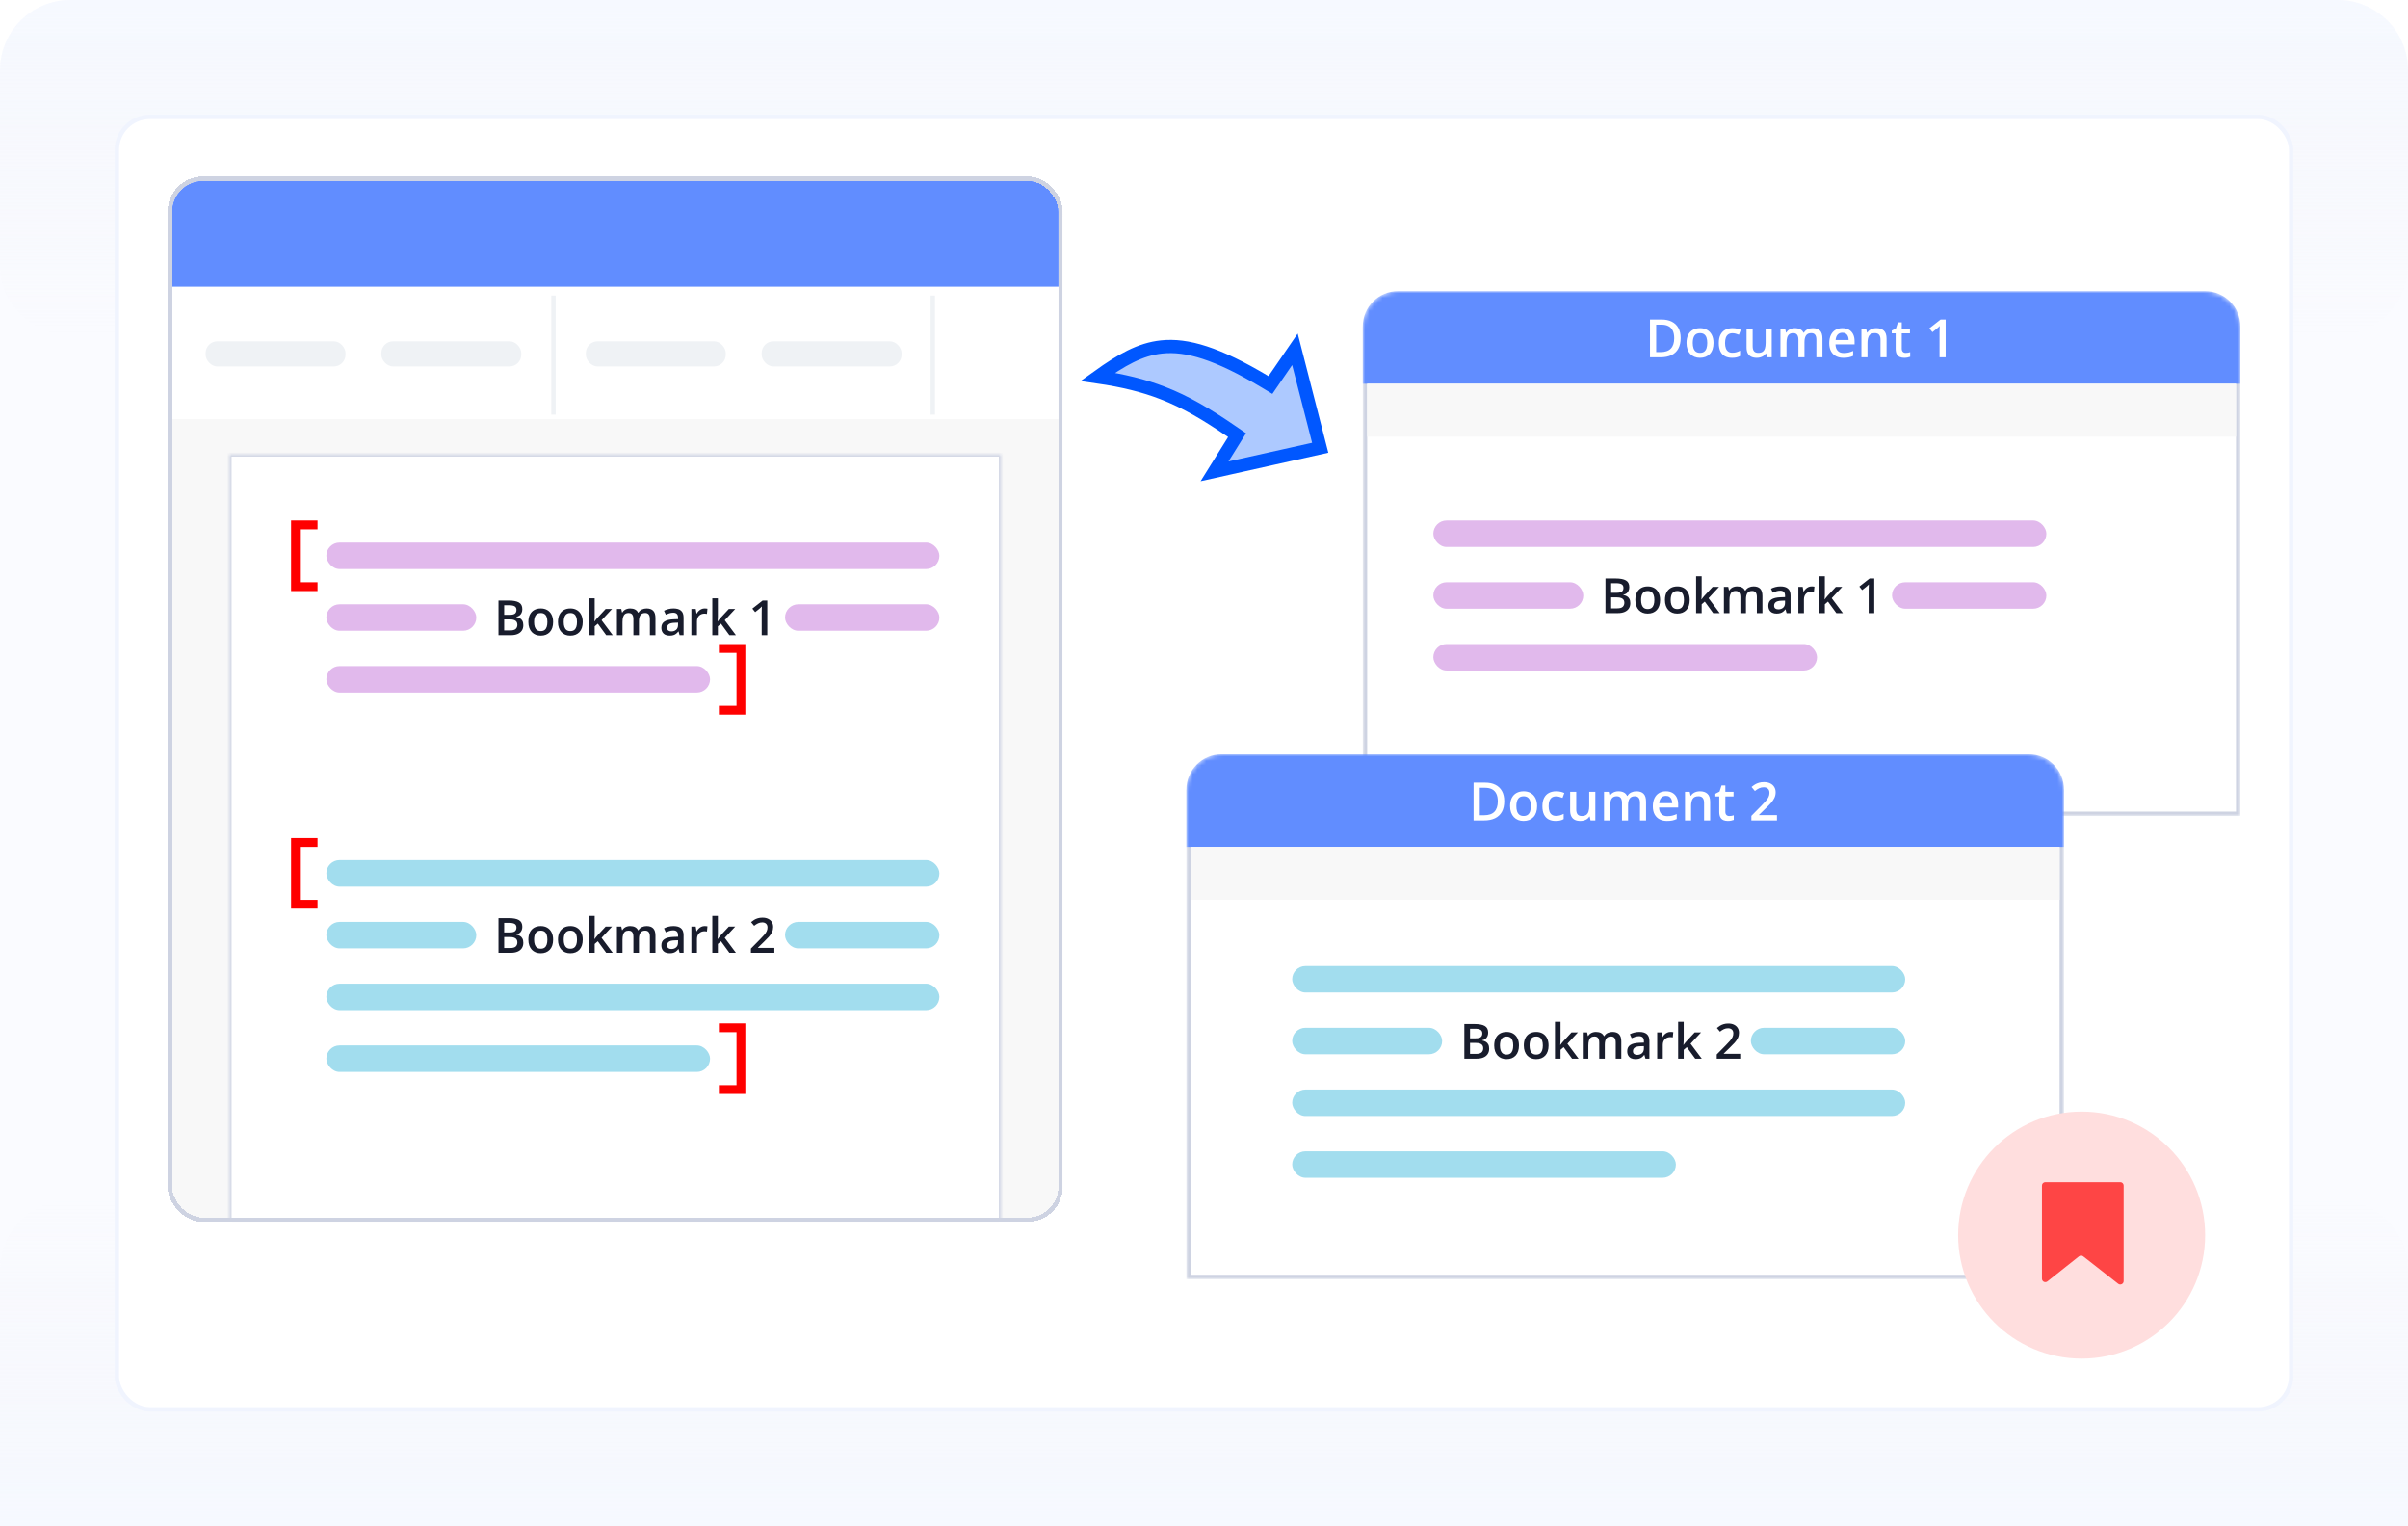
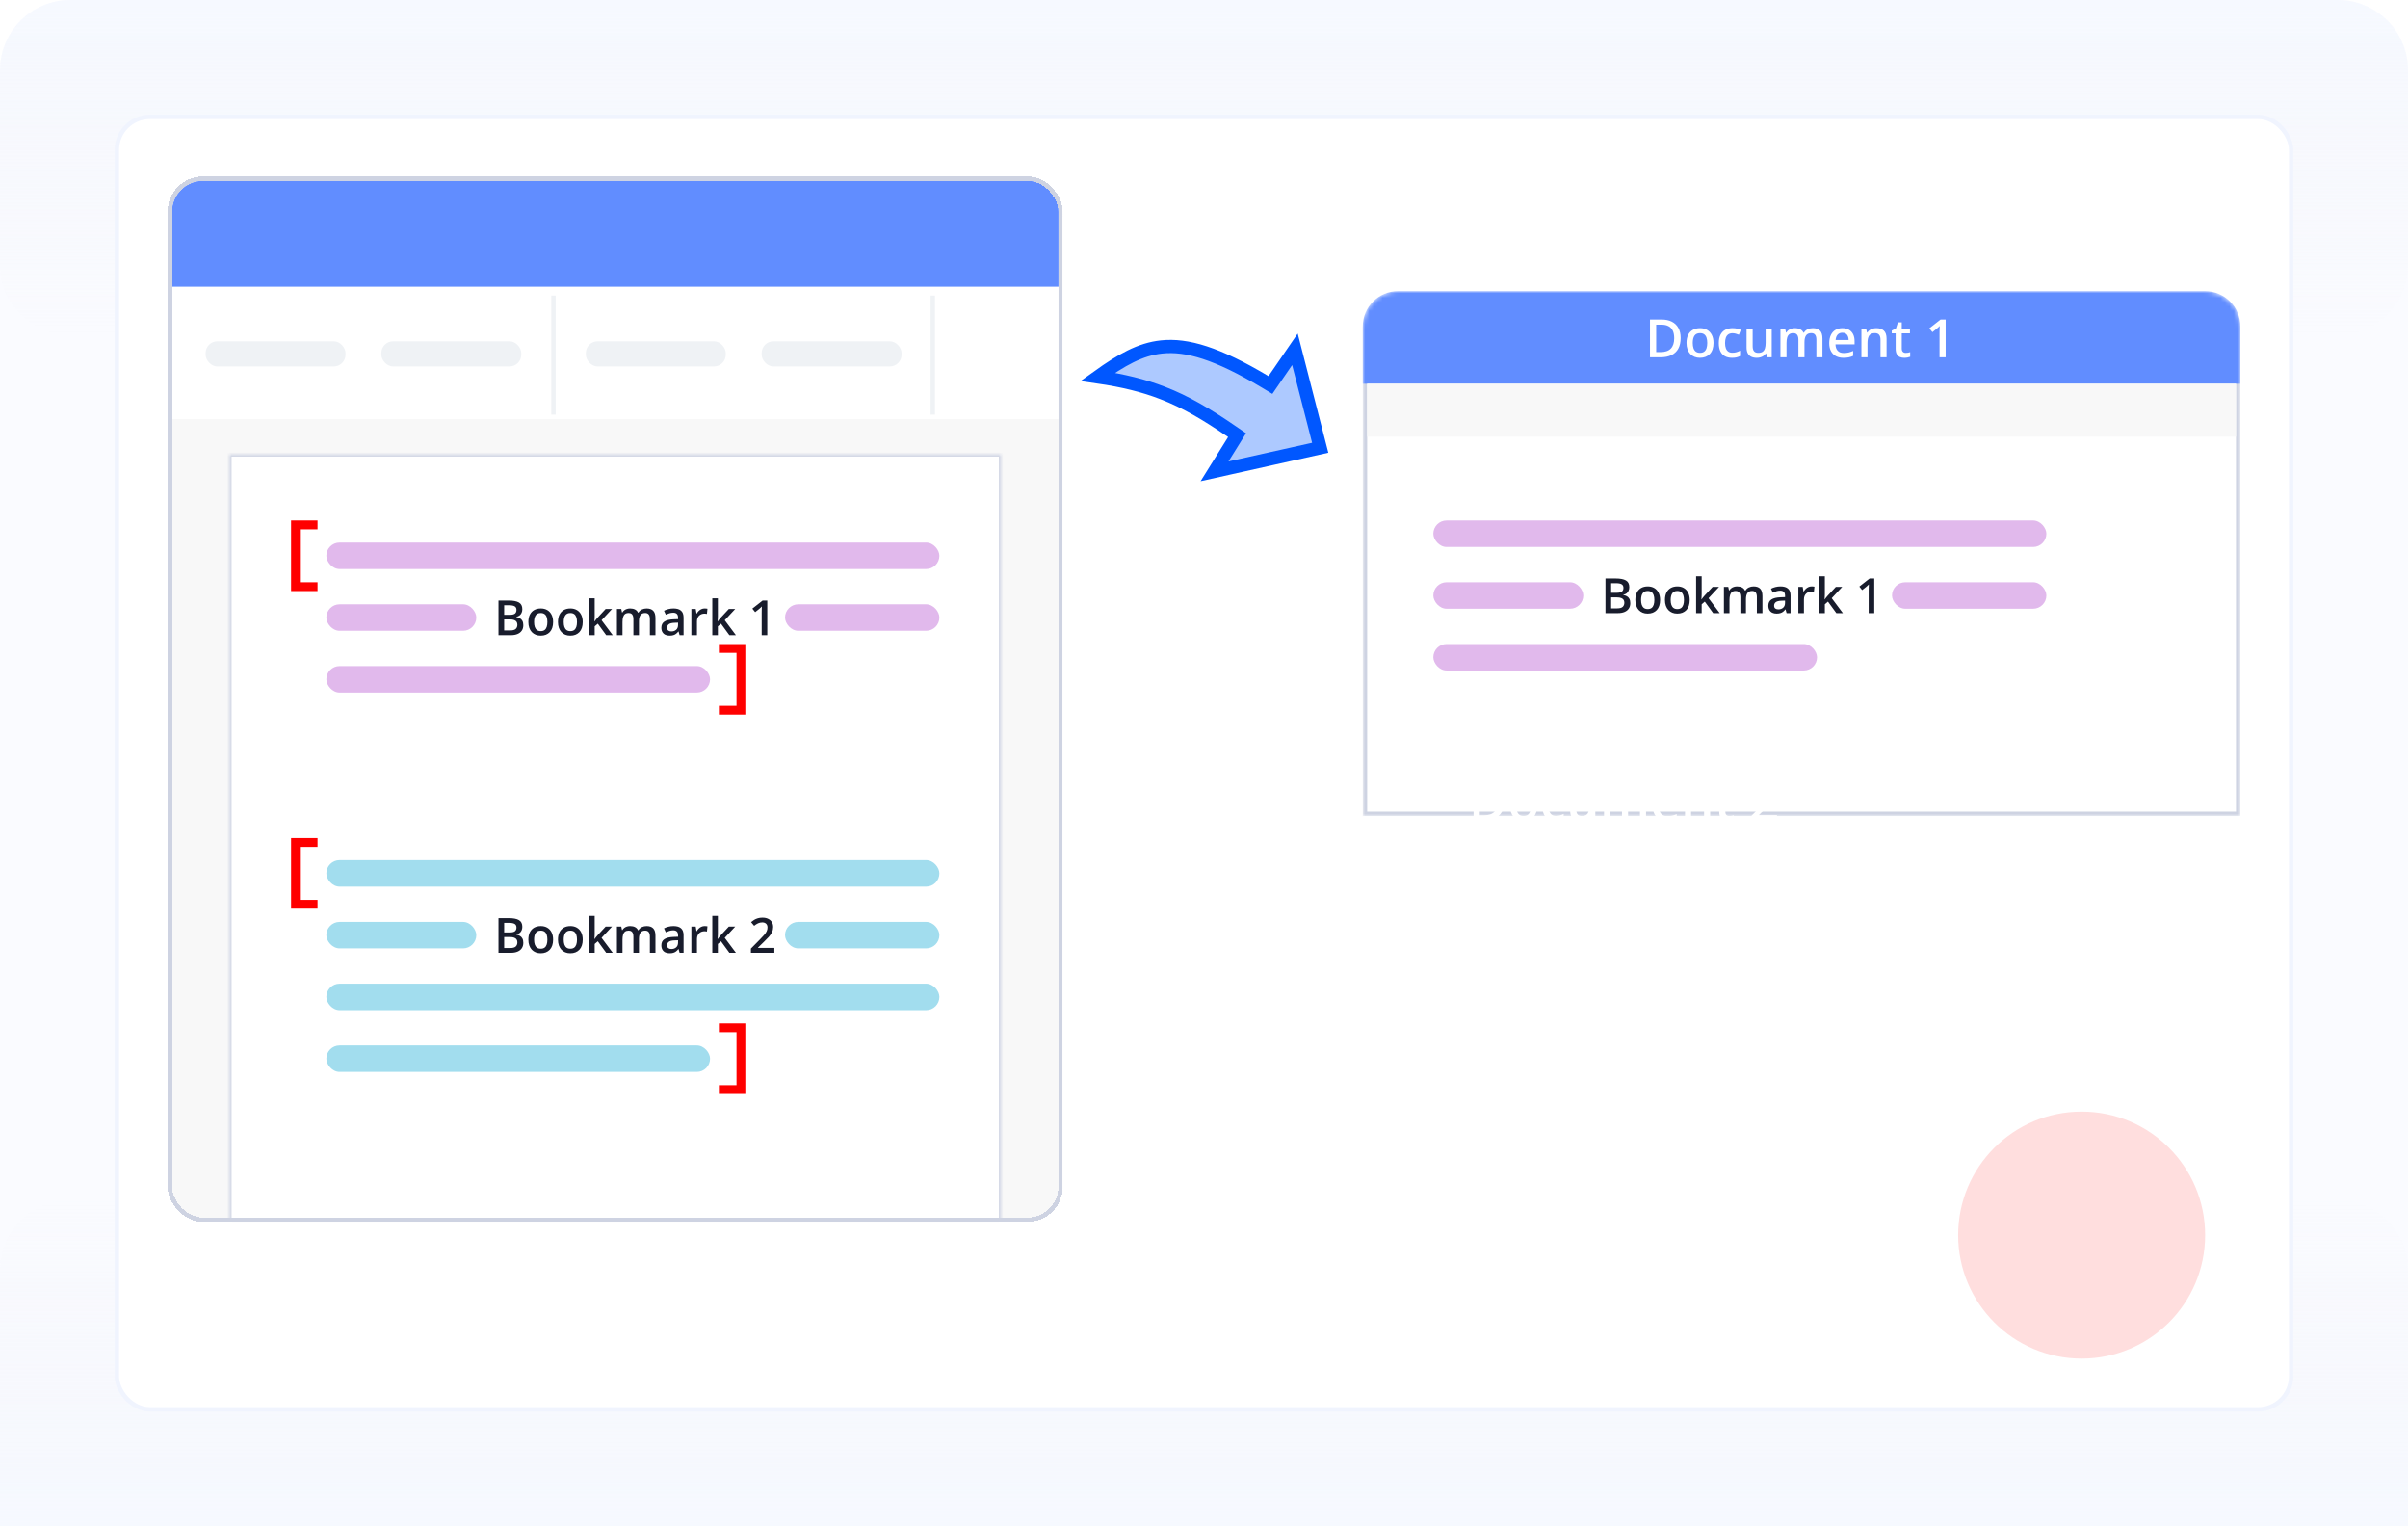
<svg xmlns="http://www.w3.org/2000/svg" width="546" height="346" viewBox="0 0 546 346" fill="none">
  <g clip-path="url(#clip0_24049_1209)">
    <path opacity="0.5" d="M0 16C0 7.163 7.163 0 16 0H530C538.837 0 546 7.163 546 16V346H0V16Z" fill="#F6F9FF" />
    <path d="M0 346H546V288C546 279.163 538.837 272 530 272H16C7.163 272 0 279.163 0 288V346Z" fill="url(#paint0_linear_24049_1209)" />
    <path d="M0 16C0 7.163 7.163 0 16 0H530C538.837 0 546 7.163 546 16V60C546 68.837 538.837 76 530 76H16C7.163 76 0 68.837 0 60V16Z" fill="url(#paint1_linear_24049_1209)" />
    <rect x="26.5" y="26.5" width="493" height="293" rx="7.5" fill="white" stroke="#F0F4FE" />
    <path d="M286.854 86.56L288.063 87.283L288.86 86.121L293.615 79.189L299.351 101.509L275.388 106.849L279.74 99.864L280.499 98.645L279.314 97.833C273.587 93.909 268.858 91.115 263.63 89.09C259.298 87.411 254.672 86.278 248.911 85.439C254.273 81.6 258.521 79.166 263.394 78.652C269.114 78.049 276.006 80.078 286.854 86.56Z" fill="#ADC9FF" stroke="#0057FF" stroke-width="3" />
    <mask id="mask0_24049_1209" style="mask-type:alpha" maskUnits="userSpaceOnUse" x="309" y="66" width="199" height="119">
      <path d="M309 74C309 69.582 312.582 66 317 66H500C504.418 66 508 69.582 508 74V185H309V74Z" fill="#F6F9FF" />
    </mask>
    <g mask="url(#mask0_24049_1209)">
      <path d="M309.498 74.5H507.498V184.5H309.498V74.5Z" fill="white" stroke="#CED3E2" />
      <path d="M308.998 74C308.998 69.582 312.58 66 316.998 66H499.998C504.416 66 507.998 69.582 507.998 74V87H308.998V74Z" fill="#618DFF" />
      <path d="M309.998 87H506.998V99H309.998V87Z" fill="#F8F8F8" />
    </g>
    <rect x="325" y="118" width="139" height="6" rx="3" fill="#E1B9EC" />
    <rect x="429" y="132" width="35" height="6" rx="3" fill="#E1B9EC" />
    <path d="M364.031 131.147H366.368C367.381 131.147 368.146 131.294 368.661 131.588C369.177 131.882 369.435 132.388 369.435 133.108C369.435 133.409 369.381 133.681 369.273 133.924C369.17 134.164 369.017 134.363 368.817 134.521C368.616 134.674 368.369 134.778 368.076 134.832V134.886C368.38 134.939 368.65 135.034 368.887 135.17C369.127 135.306 369.315 135.502 369.451 135.756C369.59 136.01 369.66 136.34 369.66 136.744C369.66 137.224 369.546 137.632 369.316 137.969C369.091 138.305 368.767 138.561 368.344 138.737C367.925 138.912 367.428 139 366.851 139H364.031V131.147ZM365.32 134.386H366.556C367.139 134.386 367.544 134.291 367.77 134.102C367.995 133.912 368.108 133.634 368.108 133.269C368.108 132.897 367.974 132.628 367.705 132.463C367.44 132.299 367.018 132.216 366.438 132.216H365.32V134.386ZM365.32 135.428V137.92H366.679C367.281 137.92 367.703 137.804 367.947 137.571C368.19 137.339 368.312 137.023 368.312 136.626C368.312 136.382 368.257 136.171 368.146 135.992C368.038 135.813 367.861 135.675 367.614 135.579C367.367 135.478 367.034 135.428 366.615 135.428H365.32ZM376.417 136.014C376.417 136.508 376.353 136.946 376.224 137.33C376.095 137.713 375.907 138.037 375.66 138.302C375.413 138.563 375.115 138.764 374.768 138.903C374.421 139.039 374.029 139.107 373.592 139.107C373.184 139.107 372.809 139.039 372.469 138.903C372.129 138.764 371.834 138.563 371.583 138.302C371.336 138.037 371.144 137.713 371.008 137.33C370.872 136.946 370.804 136.508 370.804 136.014C370.804 135.358 370.917 134.803 371.143 134.349C371.372 133.89 371.698 133.541 372.12 133.301C372.543 133.061 373.046 132.941 373.629 132.941C374.177 132.941 374.661 133.061 375.08 133.301C375.499 133.541 375.826 133.89 376.062 134.349C376.299 134.807 376.417 135.362 376.417 136.014ZM372.104 136.014C372.104 136.447 372.156 136.818 372.26 137.125C372.367 137.433 372.532 137.67 372.754 137.834C372.976 137.996 373.262 138.076 373.613 138.076C373.964 138.076 374.251 137.996 374.473 137.834C374.695 137.67 374.858 137.433 374.961 137.125C375.065 136.818 375.117 136.447 375.117 136.014C375.117 135.58 375.065 135.213 374.961 134.913C374.858 134.608 374.695 134.377 374.473 134.22C374.251 134.059 373.962 133.978 373.608 133.978C373.085 133.978 372.704 134.153 372.464 134.504C372.224 134.855 372.104 135.358 372.104 136.014ZM383.131 136.014C383.131 136.508 383.066 136.946 382.938 137.33C382.809 137.713 382.621 138.037 382.374 138.302C382.126 138.563 381.829 138.764 381.482 138.903C381.135 139.039 380.743 139.107 380.306 139.107C379.897 139.107 379.523 139.039 379.183 138.903C378.843 138.764 378.548 138.563 378.297 138.302C378.05 138.037 377.858 137.713 377.722 137.33C377.586 136.946 377.518 136.508 377.518 136.014C377.518 135.358 377.631 134.803 377.856 134.349C378.086 133.89 378.411 133.541 378.834 133.301C379.257 133.061 379.76 132.941 380.343 132.941C380.891 132.941 381.375 133.061 381.793 133.301C382.212 133.541 382.54 133.89 382.776 134.349C383.013 134.807 383.131 135.362 383.131 136.014ZM378.818 136.014C378.818 136.447 378.87 136.818 378.974 137.125C379.081 137.433 379.246 137.67 379.468 137.834C379.69 137.996 379.976 138.076 380.327 138.076C380.678 138.076 380.965 137.996 381.187 137.834C381.409 137.67 381.571 137.433 381.675 137.125C381.779 136.818 381.831 136.447 381.831 136.014C381.831 135.58 381.779 135.213 381.675 134.913C381.571 134.608 381.409 134.377 381.187 134.22C380.965 134.059 380.676 133.978 380.322 133.978C379.799 133.978 379.418 134.153 379.178 134.504C378.938 134.855 378.818 135.358 378.818 136.014ZM385.843 130.643V134.682C385.843 134.864 385.836 135.065 385.822 135.283C385.807 135.498 385.793 135.7 385.779 135.89H385.806C385.899 135.765 386.01 135.618 386.139 135.45C386.271 135.281 386.396 135.135 386.515 135.009L388.33 133.054H389.78L387.401 135.611L389.936 139H388.454L386.552 136.39L385.843 136.997V139H384.581V130.643H385.843ZM397.606 132.941C398.272 132.941 398.773 133.113 399.11 133.457C399.45 133.801 399.62 134.352 399.62 135.111V139H398.358V135.337C398.358 134.886 398.27 134.546 398.095 134.316C397.919 134.087 397.653 133.973 397.294 133.973C396.793 133.973 396.431 134.134 396.209 134.456C395.991 134.775 395.882 135.238 395.882 135.847V139H394.62V135.337C394.62 135.036 394.58 134.785 394.501 134.585C394.426 134.381 394.31 134.229 394.152 134.128C393.995 134.025 393.796 133.973 393.556 133.973C393.209 133.973 392.931 134.051 392.724 134.209C392.52 134.367 392.373 134.599 392.283 134.907C392.194 135.212 392.149 135.586 392.149 136.03V139H390.887V133.054H391.87L392.047 133.854H392.117C392.238 133.647 392.389 133.477 392.568 133.344C392.75 133.208 392.953 133.108 393.175 133.043C393.397 132.975 393.628 132.941 393.868 132.941C394.312 132.941 394.686 133.02 394.99 133.178C395.295 133.332 395.522 133.568 395.672 133.887H395.769C395.955 133.564 396.215 133.326 396.548 133.172C396.881 133.018 397.234 132.941 397.606 132.941ZM403.713 132.941C404.465 132.941 405.032 133.108 405.416 133.441C405.802 133.774 405.996 134.293 405.996 134.999V139H405.099L404.857 138.157H404.814C404.646 138.372 404.472 138.549 404.293 138.688C404.114 138.828 403.906 138.932 403.67 139C403.437 139.072 403.153 139.107 402.816 139.107C402.461 139.107 402.145 139.043 401.865 138.914C401.586 138.782 401.366 138.581 401.205 138.312C401.043 138.044 400.963 137.704 400.963 137.292C400.963 136.68 401.19 136.22 401.645 135.912C402.103 135.604 402.794 135.434 403.718 135.401L404.75 135.364V135.052C404.75 134.64 404.653 134.347 404.459 134.171C404.27 133.996 404.001 133.908 403.654 133.908C403.357 133.908 403.068 133.951 402.789 134.037C402.51 134.123 402.238 134.229 401.973 134.354L401.564 133.462C401.854 133.308 402.184 133.183 402.553 133.086C402.925 132.99 403.312 132.941 403.713 132.941ZM404.744 136.159L403.976 136.186C403.346 136.207 402.904 136.314 402.649 136.508C402.395 136.701 402.268 136.966 402.268 137.303C402.268 137.596 402.356 137.811 402.531 137.947C402.707 138.08 402.938 138.146 403.224 138.146C403.661 138.146 404.023 138.022 404.309 137.775C404.599 137.525 404.744 137.158 404.744 136.674V136.159ZM410.776 132.941C410.876 132.941 410.985 132.947 411.104 132.958C411.222 132.968 411.324 132.983 411.41 133L411.292 134.182C411.216 134.161 411.123 134.145 411.012 134.134C410.905 134.123 410.808 134.118 410.722 134.118C410.497 134.118 410.282 134.155 410.078 134.23C409.874 134.302 409.693 134.413 409.535 134.563C409.378 134.71 409.254 134.895 409.165 135.117C409.075 135.339 409.03 135.597 409.03 135.89V139H407.763V133.054H408.751L408.923 134.102H408.982C409.1 133.89 409.247 133.697 409.422 133.521C409.598 133.346 409.798 133.206 410.024 133.103C410.253 132.995 410.504 132.941 410.776 132.941ZM413.773 130.643V134.682C413.773 134.864 413.766 135.065 413.751 135.283C413.737 135.498 413.723 135.7 413.708 135.89H413.735C413.828 135.765 413.939 135.618 414.068 135.45C414.201 135.281 414.326 135.135 414.444 135.009L416.26 133.054H417.71L415.331 135.611L417.866 139H416.383L414.482 136.39L413.773 136.997V139H412.511V130.643H413.773ZM424.977 139H423.709V133.946C423.709 133.778 423.711 133.609 423.715 133.441C423.718 133.273 423.722 133.108 423.726 132.947C423.733 132.786 423.742 132.632 423.752 132.485C423.677 132.567 423.584 132.657 423.473 132.753C423.366 132.85 423.251 132.95 423.129 133.054L422.227 133.774L421.593 132.974L423.924 131.147H424.977V139Z" fill="#181C2C" />
    <rect x="325" y="132" width="34" height="6" rx="3" fill="#E1B9EC" />
    <rect x="325" y="146" width="87" height="6" rx="3" fill="#E1B9EC" />
    <path d="M381.08 76.635C381.08 77.6 380.9 78.406 380.541 79.055C380.182 79.699 379.66 80.186 378.977 80.514C378.293 80.838 377.469 81 376.504 81H374.125V72.434H376.762C377.648 72.434 378.414 72.594 379.059 72.914C379.703 73.231 380.201 73.701 380.553 74.326C380.904 74.947 381.08 75.717 381.08 76.635ZM379.615 76.676C379.615 75.973 379.504 75.394 379.281 74.941C379.062 74.488 378.738 74.152 378.309 73.934C377.883 73.711 377.357 73.6 376.732 73.6H375.531V79.822H376.527C377.562 79.822 378.336 79.559 378.848 79.031C379.359 78.504 379.615 77.719 379.615 76.676ZM388.527 77.742C388.527 78.281 388.457 78.76 388.316 79.178C388.176 79.596 387.971 79.949 387.701 80.238C387.432 80.523 387.107 80.742 386.729 80.894C386.35 81.043 385.922 81.117 385.445 81.117C385 81.117 384.592 81.043 384.221 80.894C383.85 80.742 383.527 80.523 383.254 80.238C382.984 79.949 382.775 79.596 382.627 79.178C382.479 78.76 382.404 78.281 382.404 77.742C382.404 77.027 382.527 76.422 382.773 75.926C383.023 75.426 383.379 75.045 383.84 74.783C384.301 74.522 384.85 74.391 385.486 74.391C386.084 74.391 386.611 74.522 387.068 74.783C387.525 75.045 387.883 75.426 388.141 75.926C388.398 76.426 388.527 77.031 388.527 77.742ZM383.822 77.742C383.822 78.215 383.879 78.619 383.992 78.955C384.109 79.291 384.289 79.549 384.531 79.728C384.773 79.904 385.086 79.992 385.469 79.992C385.852 79.992 386.164 79.904 386.406 79.728C386.648 79.549 386.826 79.291 386.939 78.955C387.053 78.619 387.109 78.215 387.109 77.742C387.109 77.269 387.053 76.869 386.939 76.541C386.826 76.209 386.648 75.957 386.406 75.785C386.164 75.609 385.85 75.522 385.463 75.522C384.893 75.522 384.477 75.713 384.215 76.096C383.953 76.478 383.822 77.027 383.822 77.742ZM392.723 81.117C392.109 81.117 391.578 80.998 391.129 80.76C390.68 80.522 390.334 80.156 390.092 79.664C389.85 79.172 389.729 78.547 389.729 77.789C389.729 77 389.861 76.356 390.127 75.856C390.393 75.356 390.76 74.986 391.229 74.748C391.701 74.51 392.242 74.391 392.852 74.391C393.238 74.391 393.588 74.43 393.9 74.508C394.217 74.582 394.484 74.674 394.703 74.783L394.293 75.885C394.055 75.787 393.811 75.705 393.561 75.639C393.311 75.572 393.07 75.539 392.84 75.539C392.461 75.539 392.145 75.623 391.891 75.791C391.641 75.959 391.453 76.209 391.328 76.541C391.207 76.873 391.146 77.285 391.146 77.777C391.146 78.254 391.209 78.656 391.334 78.984C391.459 79.309 391.645 79.555 391.891 79.723C392.137 79.887 392.439 79.969 392.799 79.969C393.154 79.969 393.473 79.926 393.754 79.84C394.035 79.754 394.301 79.643 394.551 79.506V80.701C394.305 80.842 394.041 80.945 393.76 81.012C393.479 81.082 393.133 81.117 392.723 81.117ZM401.729 74.514V81H400.645L400.457 80.127H400.381C400.244 80.35 400.07 80.535 399.859 80.684C399.648 80.828 399.414 80.936 399.156 81.006C398.898 81.08 398.627 81.117 398.342 81.117C397.854 81.117 397.436 81.035 397.088 80.871C396.744 80.703 396.48 80.445 396.297 80.098C396.113 79.75 396.021 79.301 396.021 78.75V74.514H397.404V78.492C397.404 78.996 397.506 79.373 397.709 79.623C397.916 79.873 398.236 79.998 398.67 79.998C399.088 79.998 399.42 79.912 399.666 79.74C399.912 79.568 400.086 79.314 400.188 78.978C400.293 78.643 400.346 78.231 400.346 77.742V74.514H401.729ZM411.033 74.391C411.76 74.391 412.307 74.578 412.674 74.953C413.045 75.328 413.23 75.93 413.23 76.758V81H411.854V77.004C411.854 76.512 411.758 76.141 411.566 75.891C411.375 75.641 411.084 75.516 410.693 75.516C410.146 75.516 409.752 75.691 409.51 76.043C409.271 76.391 409.152 76.897 409.152 77.561V81H407.775V77.004C407.775 76.676 407.732 76.402 407.646 76.184C407.564 75.961 407.438 75.795 407.266 75.686C407.094 75.572 406.877 75.516 406.615 75.516C406.236 75.516 405.934 75.602 405.707 75.773C405.484 75.945 405.324 76.199 405.227 76.535C405.129 76.867 405.08 77.275 405.08 77.76V81H403.703V74.514H404.775L404.969 75.387H405.045C405.178 75.16 405.342 74.975 405.537 74.83C405.736 74.682 405.957 74.572 406.199 74.502C406.441 74.428 406.693 74.391 406.955 74.391C407.439 74.391 407.848 74.477 408.18 74.648C408.512 74.816 408.76 75.074 408.924 75.422H409.029C409.232 75.07 409.516 74.811 409.879 74.643C410.242 74.475 410.627 74.391 411.033 74.391ZM417.736 74.391C418.314 74.391 418.811 74.51 419.225 74.748C419.639 74.986 419.957 75.324 420.18 75.762C420.402 76.199 420.514 76.723 420.514 77.332V78.07H416.184C416.199 78.699 416.367 79.184 416.688 79.523C417.012 79.863 417.465 80.033 418.047 80.033C418.461 80.033 418.832 79.994 419.16 79.916C419.492 79.834 419.834 79.715 420.186 79.559V80.678C419.861 80.83 419.531 80.941 419.195 81.012C418.859 81.082 418.457 81.117 417.988 81.117C417.352 81.117 416.791 80.994 416.307 80.748C415.826 80.498 415.449 80.127 415.176 79.635C414.906 79.143 414.771 78.531 414.771 77.801C414.771 77.074 414.895 76.457 415.141 75.949C415.387 75.441 415.732 75.055 416.178 74.789C416.623 74.523 417.143 74.391 417.736 74.391ZM417.736 75.428C417.303 75.428 416.951 75.568 416.682 75.85C416.416 76.131 416.26 76.543 416.213 77.086H419.166C419.162 76.762 419.107 76.475 419.002 76.225C418.9 75.975 418.744 75.779 418.533 75.639C418.326 75.498 418.061 75.428 417.736 75.428ZM425.447 74.391C426.178 74.391 426.746 74.58 427.152 74.959C427.562 75.334 427.768 75.938 427.768 76.769V81H426.391V77.027C426.391 76.523 426.287 76.147 426.08 75.897C425.873 75.643 425.553 75.516 425.119 75.516C424.49 75.516 424.053 75.709 423.807 76.096C423.564 76.482 423.443 77.043 423.443 77.777V81H422.066V74.514H423.139L423.332 75.393H423.408C423.549 75.166 423.723 74.981 423.93 74.836C424.141 74.688 424.375 74.576 424.633 74.502C424.895 74.428 425.166 74.391 425.447 74.391ZM432.109 80.004C432.289 80.004 432.467 79.988 432.643 79.957C432.818 79.922 432.979 79.881 433.123 79.834V80.877C432.971 80.943 432.773 81 432.531 81.047C432.289 81.094 432.037 81.117 431.775 81.117C431.408 81.117 431.078 81.057 430.785 80.936C430.492 80.811 430.26 80.598 430.088 80.297C429.916 79.996 429.83 79.58 429.83 79.049V75.562H428.945V74.947L429.895 74.461L430.346 73.072H431.213V74.514H433.07V75.562H431.213V79.031C431.213 79.359 431.295 79.603 431.459 79.764C431.623 79.924 431.84 80.004 432.109 80.004ZM441.162 81H439.779V75.486C439.779 75.303 439.781 75.119 439.785 74.936C439.789 74.752 439.793 74.572 439.797 74.397C439.805 74.221 439.814 74.053 439.826 73.893C439.744 73.982 439.643 74.08 439.521 74.186C439.404 74.291 439.279 74.4 439.146 74.514L438.162 75.299L437.471 74.426L440.014 72.434H441.162V81Z" fill="white" />
    <mask id="mask1_24049_1209" style="mask-type:alpha" maskUnits="userSpaceOnUse" x="269" y="171" width="199" height="119">
-       <path d="M269 179C269 174.582 272.582 171 277 171H460C464.418 171 468 174.582 468 179V290H269V179Z" fill="#F6F9FF" />
-     </mask>
+       </mask>
    <g mask="url(#mask1_24049_1209)">
      <path d="M269.498 179.5H467.498V289.5H269.498V179.5Z" fill="white" stroke="#CED3E2" />
      <rect x="292.998" y="219" width="139" height="6" rx="3" fill="#A2DDEE" />
      <rect x="396.998" y="233" width="35" height="6" rx="3" fill="#A2DDEE" />
      <path d="M332.029 232.147H334.366C335.379 232.147 336.144 232.294 336.659 232.588C337.175 232.882 337.433 233.388 337.433 234.108C337.433 234.409 337.379 234.681 337.271 234.924C337.168 235.164 337.015 235.363 336.815 235.521C336.614 235.674 336.367 235.778 336.074 235.832V235.886C336.378 235.939 336.648 236.034 336.885 236.17C337.125 236.306 337.313 236.502 337.449 236.756C337.588 237.01 337.658 237.34 337.658 237.744C337.658 238.224 337.544 238.632 337.314 238.969C337.089 239.305 336.765 239.561 336.342 239.737C335.923 239.912 335.426 240 334.849 240H332.029V232.147ZM333.318 235.386H334.554C335.137 235.386 335.542 235.291 335.768 235.102C335.993 234.912 336.106 234.634 336.106 234.269C336.106 233.897 335.972 233.628 335.703 233.463C335.438 233.299 335.016 233.216 334.436 233.216H333.318V235.386ZM333.318 236.428V238.92H334.677C335.279 238.92 335.701 238.804 335.945 238.571C336.188 238.339 336.31 238.023 336.31 237.626C336.31 237.382 336.255 237.171 336.144 236.992C336.036 236.813 335.859 236.675 335.612 236.579C335.365 236.478 335.032 236.428 334.613 236.428H333.318ZM344.415 237.014C344.415 237.508 344.351 237.946 344.222 238.33C344.093 238.713 343.905 239.037 343.658 239.302C343.411 239.563 343.113 239.764 342.766 239.903C342.419 240.039 342.027 240.107 341.59 240.107C341.182 240.107 340.807 240.039 340.467 239.903C340.127 239.764 339.832 239.563 339.581 239.302C339.334 239.037 339.142 238.713 339.006 238.33C338.87 237.946 338.802 237.508 338.802 237.014C338.802 236.358 338.915 235.803 339.141 235.349C339.37 234.89 339.696 234.541 340.118 234.301C340.541 234.061 341.044 233.941 341.627 233.941C342.175 233.941 342.659 234.061 343.078 234.301C343.497 234.541 343.824 234.89 344.061 235.349C344.297 235.807 344.415 236.362 344.415 237.014ZM340.102 237.014C340.102 237.447 340.154 237.818 340.258 238.125C340.365 238.433 340.53 238.67 340.752 238.834C340.974 238.996 341.26 239.076 341.611 239.076C341.962 239.076 342.249 238.996 342.471 238.834C342.693 238.67 342.856 238.433 342.959 238.125C343.063 237.818 343.115 237.447 343.115 237.014C343.115 236.58 343.063 236.213 342.959 235.913C342.856 235.608 342.693 235.377 342.471 235.22C342.249 235.059 341.96 234.978 341.606 234.978C341.083 234.978 340.702 235.153 340.462 235.504C340.222 235.855 340.102 236.358 340.102 237.014ZM351.129 237.014C351.129 237.508 351.064 237.946 350.936 238.33C350.807 238.713 350.619 239.037 350.372 239.302C350.125 239.563 349.827 239.764 349.48 239.903C349.133 240.039 348.741 240.107 348.304 240.107C347.896 240.107 347.521 240.039 347.181 239.903C346.841 239.764 346.546 239.563 346.295 239.302C346.048 239.037 345.856 238.713 345.72 238.33C345.584 237.946 345.516 237.508 345.516 237.014C345.516 236.358 345.629 235.803 345.854 235.349C346.084 234.89 346.41 234.541 346.832 234.301C347.255 234.061 347.758 233.941 348.341 233.941C348.889 233.941 349.373 234.061 349.792 234.301C350.21 234.541 350.538 234.89 350.774 235.349C351.011 235.807 351.129 236.362 351.129 237.014ZM346.816 237.014C346.816 237.447 346.868 237.818 346.972 238.125C347.079 238.433 347.244 238.67 347.466 238.834C347.688 238.996 347.974 239.076 348.325 239.076C348.676 239.076 348.963 238.996 349.185 238.834C349.407 238.67 349.569 238.433 349.673 238.125C349.777 237.818 349.829 237.447 349.829 237.014C349.829 236.58 349.777 236.213 349.673 235.913C349.569 235.608 349.407 235.377 349.185 235.22C348.963 235.059 348.674 234.978 348.32 234.978C347.797 234.978 347.416 235.153 347.176 235.504C346.936 235.855 346.816 236.358 346.816 237.014ZM353.841 231.643V235.682C353.841 235.864 353.834 236.065 353.82 236.283C353.806 236.498 353.791 236.7 353.777 236.89H353.804C353.897 236.765 354.008 236.618 354.137 236.45C354.269 236.281 354.395 236.135 354.513 236.009L356.328 234.054H357.778L355.399 236.611L357.934 240H356.452L354.55 237.39L353.841 237.997V240H352.579V231.643H353.841ZM365.604 233.941C366.27 233.941 366.771 234.113 367.108 234.457C367.448 234.801 367.618 235.352 367.618 236.111V240H366.356V236.337C366.356 235.886 366.268 235.546 366.093 235.316C365.917 235.087 365.651 234.973 365.292 234.973C364.791 234.973 364.43 235.134 364.208 235.456C363.989 235.775 363.88 236.238 363.88 236.847V240H362.618V236.337C362.618 236.036 362.578 235.785 362.5 235.585C362.424 235.381 362.308 235.229 362.15 235.128C361.993 235.025 361.794 234.973 361.554 234.973C361.207 234.973 360.929 235.051 360.722 235.209C360.518 235.367 360.371 235.599 360.281 235.907C360.192 236.212 360.147 236.586 360.147 237.03V240H358.885V234.054H359.868L360.045 234.854H360.115C360.236 234.647 360.387 234.477 360.566 234.344C360.749 234.208 360.951 234.108 361.173 234.043C361.395 233.975 361.626 233.941 361.866 233.941C362.31 233.941 362.684 234.02 362.988 234.178C363.293 234.332 363.52 234.568 363.67 234.887H363.767C363.953 234.564 364.213 234.326 364.546 234.172C364.879 234.018 365.232 233.941 365.604 233.941ZM371.711 233.941C372.463 233.941 373.03 234.108 373.414 234.441C373.8 234.774 373.994 235.293 373.994 235.999V240H373.097L372.855 239.157H372.812C372.644 239.372 372.47 239.549 372.291 239.688C372.112 239.828 371.904 239.932 371.668 240C371.435 240.072 371.151 240.107 370.814 240.107C370.459 240.107 370.143 240.043 369.863 239.914C369.584 239.782 369.364 239.581 369.203 239.312C369.042 239.044 368.961 238.704 368.961 238.292C368.961 237.68 369.188 237.22 369.643 236.912C370.101 236.604 370.792 236.434 371.716 236.401L372.748 236.364V236.052C372.748 235.64 372.651 235.347 372.458 235.171C372.268 234.996 371.999 234.908 371.652 234.908C371.355 234.908 371.066 234.951 370.787 235.037C370.508 235.123 370.236 235.229 369.971 235.354L369.562 234.462C369.853 234.308 370.182 234.183 370.551 234.086C370.923 233.99 371.31 233.941 371.711 233.941ZM372.742 237.159L371.974 237.186C371.344 237.207 370.902 237.314 370.647 237.508C370.393 237.701 370.266 237.966 370.266 238.303C370.266 238.596 370.354 238.811 370.529 238.947C370.705 239.08 370.936 239.146 371.222 239.146C371.659 239.146 372.021 239.022 372.307 238.775C372.597 238.525 372.742 238.158 372.742 237.674V237.159ZM378.774 233.941C378.874 233.941 378.983 233.947 379.102 233.958C379.22 233.968 379.322 233.983 379.408 234L379.29 235.182C379.214 235.161 379.121 235.145 379.01 235.134C378.903 235.123 378.806 235.118 378.72 235.118C378.495 235.118 378.28 235.155 378.076 235.23C377.872 235.302 377.691 235.413 377.533 235.563C377.376 235.71 377.252 235.895 377.163 236.117C377.073 236.339 377.028 236.597 377.028 236.89V240H375.761V234.054H376.749L376.921 235.102H376.98C377.098 234.89 377.245 234.697 377.42 234.521C377.596 234.346 377.796 234.206 378.022 234.103C378.251 233.995 378.502 233.941 378.774 233.941ZM381.771 231.643V235.682C381.771 235.864 381.764 236.065 381.75 236.283C381.735 236.498 381.721 236.7 381.707 236.89H381.733C381.826 236.765 381.938 236.618 382.066 236.45C382.199 236.281 382.324 236.135 382.442 236.009L384.258 234.054H385.708L383.329 236.611L385.864 240H384.381L382.48 237.39L381.771 237.997V240H380.509V231.643H381.771ZM394.581 240H389.264V239.049L391.299 236.987C391.693 236.586 392.017 236.24 392.271 235.95C392.526 235.657 392.714 235.379 392.835 235.118C392.961 234.856 393.023 234.572 393.023 234.264C393.023 233.884 392.914 233.598 392.696 233.404C392.477 233.207 392.189 233.109 391.831 233.109C391.491 233.109 391.176 233.177 390.886 233.313C390.599 233.445 390.302 233.635 389.994 233.882L389.301 233.05C389.52 232.864 389.752 232.694 390 232.54C390.25 232.386 390.529 232.264 390.837 232.174C391.145 232.081 391.496 232.035 391.89 232.035C392.388 232.035 392.818 232.124 393.179 232.303C393.541 232.479 393.818 232.724 394.012 233.039C394.209 233.354 394.307 233.721 394.307 234.14C394.307 234.563 394.223 234.953 394.055 235.311C393.886 235.669 393.646 236.024 393.335 236.375C393.023 236.722 392.653 237.1 392.223 237.508L390.864 238.834V238.894H394.581V240Z" fill="#181C2C" />
      <rect x="292.998" y="233" width="34" height="6" rx="3" fill="#A2DDEE" />
      <rect x="292.998" y="247" width="139" height="6" rx="3" fill="#A2DDEE" />
      <rect x="292.998" y="261" width="87" height="6" rx="3" fill="#A2DDEE" />
      <path d="M268.998 179C268.998 174.582 272.58 171 276.998 171H459.998C464.416 171 467.998 174.582 467.998 179V192H268.998V179Z" fill="#618DFF" />
      <path d="M269.998 192H466.998V204H269.998V192Z" fill="#F8F8F8" />
    </g>
    <path d="M341.08 181.635C341.08 182.6 340.9 183.406 340.541 184.055C340.182 184.699 339.66 185.186 338.977 185.514C338.293 185.838 337.469 186 336.504 186H334.125V177.434H336.762C337.648 177.434 338.414 177.594 339.059 177.914C339.703 178.23 340.201 178.701 340.553 179.326C340.904 179.947 341.08 180.717 341.08 181.635ZM339.615 181.676C339.615 180.973 339.504 180.395 339.281 179.941C339.062 179.488 338.738 179.152 338.309 178.934C337.883 178.711 337.357 178.6 336.732 178.6H335.531V184.822H336.527C337.562 184.822 338.336 184.559 338.848 184.031C339.359 183.504 339.615 182.719 339.615 181.676ZM348.527 182.742C348.527 183.281 348.457 183.76 348.316 184.178C348.176 184.596 347.971 184.949 347.701 185.238C347.432 185.523 347.107 185.742 346.729 185.895C346.35 186.043 345.922 186.117 345.445 186.117C345 186.117 344.592 186.043 344.221 185.895C343.85 185.742 343.527 185.523 343.254 185.238C342.984 184.949 342.775 184.596 342.627 184.178C342.479 183.76 342.404 183.281 342.404 182.742C342.404 182.027 342.527 181.422 342.773 180.926C343.023 180.426 343.379 180.045 343.84 179.783C344.301 179.521 344.85 179.391 345.486 179.391C346.084 179.391 346.611 179.521 347.068 179.783C347.525 180.045 347.883 180.426 348.141 180.926C348.398 181.426 348.527 182.031 348.527 182.742ZM343.822 182.742C343.822 183.215 343.879 183.619 343.992 183.955C344.109 184.291 344.289 184.549 344.531 184.729C344.773 184.904 345.086 184.992 345.469 184.992C345.852 184.992 346.164 184.904 346.406 184.729C346.648 184.549 346.826 184.291 346.939 183.955C347.053 183.619 347.109 183.215 347.109 182.742C347.109 182.27 347.053 181.869 346.939 181.541C346.826 181.209 346.648 180.957 346.406 180.785C346.164 180.609 345.85 180.521 345.463 180.521C344.893 180.521 344.477 180.713 344.215 181.096C343.953 181.479 343.822 182.027 343.822 182.742ZM352.723 186.117C352.109 186.117 351.578 185.998 351.129 185.76C350.68 185.521 350.334 185.156 350.092 184.664C349.85 184.172 349.729 183.547 349.729 182.789C349.729 182 349.861 181.355 350.127 180.855C350.393 180.355 350.76 179.986 351.229 179.748C351.701 179.51 352.242 179.391 352.852 179.391C353.238 179.391 353.588 179.43 353.9 179.508C354.217 179.582 354.484 179.674 354.703 179.783L354.293 180.885C354.055 180.787 353.811 180.705 353.561 180.639C353.311 180.572 353.07 180.539 352.84 180.539C352.461 180.539 352.145 180.623 351.891 180.791C351.641 180.959 351.453 181.209 351.328 181.541C351.207 181.873 351.146 182.285 351.146 182.777C351.146 183.254 351.209 183.656 351.334 183.984C351.459 184.309 351.645 184.555 351.891 184.723C352.137 184.887 352.439 184.969 352.799 184.969C353.154 184.969 353.473 184.926 353.754 184.84C354.035 184.754 354.301 184.643 354.551 184.506V185.701C354.305 185.842 354.041 185.945 353.76 186.012C353.479 186.082 353.133 186.117 352.723 186.117ZM361.729 179.514V186H360.645L360.457 185.127H360.381C360.244 185.35 360.07 185.535 359.859 185.684C359.648 185.828 359.414 185.936 359.156 186.006C358.898 186.08 358.627 186.117 358.342 186.117C357.854 186.117 357.436 186.035 357.088 185.871C356.744 185.703 356.48 185.445 356.297 185.098C356.113 184.75 356.021 184.301 356.021 183.75V179.514H357.404V183.492C357.404 183.996 357.506 184.373 357.709 184.623C357.916 184.873 358.236 184.998 358.67 184.998C359.088 184.998 359.42 184.912 359.666 184.74C359.912 184.568 360.086 184.314 360.188 183.979C360.293 183.643 360.346 183.23 360.346 182.742V179.514H361.729ZM371.033 179.391C371.76 179.391 372.307 179.578 372.674 179.953C373.045 180.328 373.23 180.93 373.23 181.758V186H371.854V182.004C371.854 181.512 371.758 181.141 371.566 180.891C371.375 180.641 371.084 180.516 370.693 180.516C370.146 180.516 369.752 180.691 369.51 181.043C369.271 181.391 369.152 181.896 369.152 182.561V186H367.775V182.004C367.775 181.676 367.732 181.402 367.646 181.184C367.564 180.961 367.438 180.795 367.266 180.686C367.094 180.572 366.877 180.516 366.615 180.516C366.236 180.516 365.934 180.602 365.707 180.773C365.484 180.945 365.324 181.199 365.227 181.535C365.129 181.867 365.08 182.275 365.08 182.76V186H363.703V179.514H364.775L364.969 180.387H365.045C365.178 180.16 365.342 179.975 365.537 179.83C365.736 179.682 365.957 179.572 366.199 179.502C366.441 179.428 366.693 179.391 366.955 179.391C367.439 179.391 367.848 179.477 368.18 179.648C368.512 179.816 368.76 180.074 368.924 180.422H369.029C369.232 180.07 369.516 179.811 369.879 179.643C370.242 179.475 370.627 179.391 371.033 179.391ZM377.736 179.391C378.314 179.391 378.811 179.51 379.225 179.748C379.639 179.986 379.957 180.324 380.18 180.762C380.402 181.199 380.514 181.723 380.514 182.332V183.07H376.184C376.199 183.699 376.367 184.184 376.688 184.523C377.012 184.863 377.465 185.033 378.047 185.033C378.461 185.033 378.832 184.994 379.16 184.916C379.492 184.834 379.834 184.715 380.186 184.559V185.678C379.861 185.83 379.531 185.941 379.195 186.012C378.859 186.082 378.457 186.117 377.988 186.117C377.352 186.117 376.791 185.994 376.307 185.748C375.826 185.498 375.449 185.127 375.176 184.635C374.906 184.143 374.771 183.531 374.771 182.801C374.771 182.074 374.895 181.457 375.141 180.949C375.387 180.441 375.732 180.055 376.178 179.789C376.623 179.523 377.143 179.391 377.736 179.391ZM377.736 180.428C377.303 180.428 376.951 180.568 376.682 180.85C376.416 181.131 376.26 181.543 376.213 182.086H379.166C379.162 181.762 379.107 181.475 379.002 181.225C378.9 180.975 378.744 180.779 378.533 180.639C378.326 180.498 378.061 180.428 377.736 180.428ZM385.447 179.391C386.178 179.391 386.746 179.58 387.152 179.959C387.562 180.334 387.768 180.938 387.768 181.77V186H386.391V182.027C386.391 181.523 386.287 181.146 386.08 180.896C385.873 180.643 385.553 180.516 385.119 180.516C384.49 180.516 384.053 180.709 383.807 181.096C383.564 181.482 383.443 182.043 383.443 182.777V186H382.066V179.514H383.139L383.332 180.393H383.408C383.549 180.166 383.723 179.98 383.93 179.836C384.141 179.688 384.375 179.576 384.633 179.502C384.895 179.428 385.166 179.391 385.447 179.391ZM392.109 185.004C392.289 185.004 392.467 184.988 392.643 184.957C392.818 184.922 392.979 184.881 393.123 184.834V185.877C392.971 185.943 392.773 186 392.531 186.047C392.289 186.094 392.037 186.117 391.775 186.117C391.408 186.117 391.078 186.057 390.785 185.936C390.492 185.811 390.26 185.598 390.088 185.297C389.916 184.996 389.83 184.58 389.83 184.049V180.562H388.945V179.947L389.895 179.461L390.346 178.072H391.213V179.514H393.07V180.562H391.213V184.031C391.213 184.359 391.295 184.604 391.459 184.764C391.623 184.924 391.84 185.004 392.109 185.004ZM402.914 186H397.113V184.963L399.334 182.713C399.764 182.275 400.117 181.898 400.395 181.582C400.672 181.262 400.877 180.959 401.01 180.674C401.146 180.389 401.215 180.078 401.215 179.742C401.215 179.328 401.096 179.016 400.857 178.805C400.619 178.59 400.305 178.482 399.914 178.482C399.543 178.482 399.199 178.557 398.883 178.705C398.57 178.85 398.246 179.057 397.91 179.326L397.154 178.418C397.393 178.215 397.646 178.029 397.916 177.861C398.189 177.693 398.494 177.561 398.83 177.463C399.166 177.361 399.549 177.311 399.979 177.311C400.521 177.311 400.99 177.408 401.385 177.604C401.779 177.795 402.082 178.062 402.293 178.406C402.508 178.75 402.615 179.15 402.615 179.607C402.615 180.068 402.523 180.494 402.34 180.885C402.156 181.275 401.895 181.662 401.555 182.045C401.215 182.424 400.811 182.836 400.342 183.281L398.859 184.729V184.793H402.914V186Z" fill="white" />
    <circle cx="472" cy="280" r="28" fill="#FFDEDE" />
-     <path d="M463 289.892V268.766C463 268.343 463.343 268 463.766 268H480.756C481.179 268 481.522 268.343 481.522 268.766V290.426C481.522 291.065 480.786 291.423 480.283 291.029L472.345 284.808C472.066 284.589 471.674 284.59 471.396 284.811L464.242 290.492C463.74 290.89 463 290.533 463 289.892Z" fill="#FE4545" />
    <g filter="url(#filter0_d_24049_1209)">
      <g clip-path="url(#clip1_24049_1209)">
        <mask id="mask2_24049_1209" style="mask-type:alpha" maskUnits="userSpaceOnUse" x="38" y="38" width="239" height="237">
          <rect x="38.936" y="38.936" width="237.129" height="235.129" fill="#F0F6C2" stroke="#DFE8AB" stroke-width="1.871" />
        </mask>
        <g mask="url(#mask2_24049_1209)">
          <path d="M38 47C38 42.582 41.582 39 46 39H233C237.418 39 241 42.582 241 47V267C241 271.418 237.418 275 233 275H46C41.582 275 38 271.418 38 267V47Z" fill="#F8F8F8" />
          <mask id="path-33-inside-1_24049_1209" fill="white">
            <path d="M52 101H227V275H52V101Z" />
          </mask>
          <path d="M52 101H227V275H52V101Z" fill="white" />
          <path d="M52 101V100.5H51.5V101H52ZM227 101H227.5V100.5H227V101ZM52 101.5H227V100.5H52V101.5ZM226.5 101V275H227.5V101H226.5ZM52.5 275V101H51.5V275H52.5Z" fill="#CED3E2" mask="url(#path-33-inside-1_24049_1209)" />
          <path d="M72 117H67V131H72" stroke="#FF0000" stroke-width="2" />
          <rect x="74" y="121" width="139" height="6" rx="3" fill="#E1B9EC" />
          <rect x="178" y="135" width="35" height="6" rx="3" fill="#E1B9EC" />
          <path d="M113.031 134.147H115.368C116.381 134.147 117.146 134.294 117.661 134.588C118.177 134.882 118.435 135.388 118.435 136.108C118.435 136.409 118.381 136.681 118.273 136.924C118.17 137.164 118.017 137.363 117.817 137.521C117.616 137.674 117.369 137.778 117.076 137.832V137.886C117.38 137.939 117.65 138.034 117.887 138.17C118.127 138.306 118.315 138.502 118.451 138.756C118.59 139.01 118.66 139.34 118.66 139.744C118.66 140.224 118.546 140.632 118.316 140.969C118.091 141.305 117.767 141.561 117.344 141.737C116.925 141.912 116.428 142 115.851 142H113.031V134.147ZM114.32 137.386H115.556C116.139 137.386 116.544 137.291 116.77 137.102C116.995 136.912 117.108 136.634 117.108 136.269C117.108 135.897 116.974 135.628 116.705 135.463C116.44 135.299 116.018 135.216 115.438 135.216H114.32V137.386ZM114.32 138.428V140.92H115.679C116.281 140.92 116.703 140.804 116.947 140.571C117.19 140.339 117.312 140.023 117.312 139.626C117.312 139.382 117.257 139.171 117.146 138.992C117.038 138.813 116.861 138.675 116.614 138.579C116.367 138.478 116.034 138.428 115.615 138.428H114.32ZM125.417 139.014C125.417 139.508 125.353 139.946 125.224 140.33C125.095 140.713 124.907 141.037 124.66 141.302C124.413 141.563 124.115 141.764 123.768 141.903C123.421 142.039 123.029 142.107 122.592 142.107C122.184 142.107 121.809 142.039 121.469 141.903C121.129 141.764 120.834 141.563 120.583 141.302C120.336 141.037 120.144 140.713 120.008 140.33C119.872 139.946 119.804 139.508 119.804 139.014C119.804 138.358 119.917 137.803 120.143 137.349C120.372 136.89 120.698 136.541 121.12 136.301C121.543 136.061 122.046 135.941 122.629 135.941C123.177 135.941 123.661 136.061 124.08 136.301C124.499 136.541 124.826 136.89 125.062 137.349C125.299 137.807 125.417 138.362 125.417 139.014ZM121.104 139.014C121.104 139.447 121.156 139.818 121.26 140.125C121.367 140.433 121.532 140.67 121.754 140.834C121.976 140.996 122.262 141.076 122.613 141.076C122.964 141.076 123.251 140.996 123.473 140.834C123.695 140.67 123.858 140.433 123.961 140.125C124.065 139.818 124.117 139.447 124.117 139.014C124.117 138.58 124.065 138.213 123.961 137.913C123.858 137.608 123.695 137.377 123.473 137.22C123.251 137.059 122.962 136.978 122.608 136.978C122.085 136.978 121.704 137.153 121.464 137.504C121.224 137.855 121.104 138.358 121.104 139.014ZM132.131 139.014C132.131 139.508 132.066 139.946 131.938 140.33C131.809 140.713 131.621 141.037 131.374 141.302C131.126 141.563 130.829 141.764 130.482 141.903C130.135 142.039 129.743 142.107 129.306 142.107C128.897 142.107 128.523 142.039 128.183 141.903C127.843 141.764 127.548 141.563 127.297 141.302C127.05 141.037 126.858 140.713 126.722 140.33C126.586 139.946 126.518 139.508 126.518 139.014C126.518 138.358 126.631 137.803 126.856 137.349C127.086 136.89 127.411 136.541 127.834 136.301C128.257 136.061 128.76 135.941 129.343 135.941C129.891 135.941 130.375 136.061 130.793 136.301C131.212 136.541 131.54 136.89 131.776 137.349C132.013 137.807 132.131 138.362 132.131 139.014ZM127.818 139.014C127.818 139.447 127.87 139.818 127.974 140.125C128.081 140.433 128.246 140.67 128.468 140.834C128.69 140.996 128.976 141.076 129.327 141.076C129.678 141.076 129.965 140.996 130.187 140.834C130.409 140.67 130.571 140.433 130.675 140.125C130.779 139.818 130.831 139.447 130.831 139.014C130.831 138.58 130.779 138.213 130.675 137.913C130.571 137.608 130.409 137.377 130.187 137.22C129.965 137.059 129.676 136.978 129.322 136.978C128.799 136.978 128.418 137.153 128.178 137.504C127.938 137.855 127.818 138.358 127.818 139.014ZM134.843 133.643V137.682C134.843 137.864 134.836 138.065 134.822 138.283C134.807 138.498 134.793 138.7 134.779 138.89H134.806C134.899 138.765 135.01 138.618 135.139 138.45C135.271 138.281 135.396 138.135 135.515 138.009L137.33 136.054H138.78L136.401 138.611L138.936 142H137.454L135.552 139.39L134.843 139.997V142H133.581V133.643H134.843ZM146.606 135.941C147.272 135.941 147.773 136.113 148.11 136.457C148.45 136.801 148.62 137.352 148.62 138.111V142H147.358V138.337C147.358 137.886 147.27 137.546 147.095 137.316C146.919 137.087 146.653 136.973 146.294 136.973C145.793 136.973 145.431 137.134 145.209 137.456C144.991 137.775 144.882 138.238 144.882 138.847V142H143.62V138.337C143.62 138.036 143.58 137.785 143.501 137.585C143.426 137.381 143.31 137.229 143.152 137.128C142.995 137.025 142.796 136.973 142.556 136.973C142.209 136.973 141.931 137.051 141.724 137.209C141.52 137.367 141.373 137.599 141.283 137.907C141.194 138.212 141.149 138.586 141.149 139.03V142H139.887V136.054H140.87L141.047 136.854H141.117C141.238 136.647 141.389 136.477 141.568 136.344C141.75 136.208 141.953 136.108 142.175 136.043C142.397 135.975 142.628 135.941 142.868 135.941C143.312 135.941 143.686 136.02 143.99 136.178C144.295 136.332 144.522 136.568 144.672 136.887H144.769C144.955 136.564 145.215 136.326 145.548 136.172C145.881 136.018 146.234 135.941 146.606 135.941ZM152.713 135.941C153.465 135.941 154.032 136.108 154.416 136.441C154.802 136.774 154.996 137.293 154.996 137.999V142H154.099L153.857 141.157H153.814C153.646 141.372 153.472 141.549 153.293 141.688C153.114 141.828 152.906 141.932 152.67 142C152.437 142.072 152.153 142.107 151.816 142.107C151.461 142.107 151.145 142.043 150.865 141.914C150.586 141.782 150.366 141.581 150.205 141.312C150.043 141.044 149.963 140.704 149.963 140.292C149.963 139.68 150.19 139.22 150.645 138.912C151.103 138.604 151.794 138.434 152.718 138.401L153.75 138.364V138.052C153.75 137.64 153.653 137.347 153.459 137.171C153.27 136.996 153.001 136.908 152.654 136.908C152.357 136.908 152.068 136.951 151.789 137.037C151.51 137.123 151.238 137.229 150.973 137.354L150.564 136.462C150.854 136.308 151.184 136.183 151.553 136.086C151.925 135.99 152.312 135.941 152.713 135.941ZM153.744 139.159L152.976 139.186C152.346 139.207 151.904 139.314 151.649 139.508C151.395 139.701 151.268 139.966 151.268 140.303C151.268 140.596 151.356 140.811 151.531 140.947C151.707 141.08 151.938 141.146 152.224 141.146C152.661 141.146 153.023 141.022 153.309 140.775C153.599 140.525 153.744 140.158 153.744 139.674V139.159ZM159.776 135.941C159.876 135.941 159.985 135.947 160.104 135.958C160.222 135.968 160.324 135.983 160.41 136L160.292 137.182C160.216 137.161 160.123 137.145 160.012 137.134C159.905 137.123 159.808 137.118 159.722 137.118C159.497 137.118 159.282 137.155 159.078 137.23C158.874 137.302 158.693 137.413 158.535 137.563C158.378 137.71 158.254 137.895 158.165 138.117C158.075 138.339 158.03 138.597 158.03 138.89V142H156.763V136.054H157.751L157.923 137.102H157.982C158.1 136.89 158.247 136.697 158.422 136.521C158.598 136.346 158.798 136.206 159.024 136.103C159.253 135.995 159.504 135.941 159.776 135.941ZM162.773 133.643V137.682C162.773 137.864 162.766 138.065 162.751 138.283C162.737 138.498 162.723 138.7 162.708 138.89H162.735C162.828 138.765 162.939 138.618 163.068 138.45C163.201 138.281 163.326 138.135 163.444 138.009L165.26 136.054H166.71L164.331 138.611L166.866 142H165.383L163.482 139.39L162.773 139.997V142H161.511V133.643H162.773ZM173.977 142H172.709V136.946C172.709 136.778 172.711 136.609 172.715 136.441C172.718 136.273 172.722 136.108 172.726 135.947C172.733 135.786 172.742 135.632 172.752 135.485C172.677 135.567 172.584 135.657 172.473 135.753C172.366 135.85 172.251 135.95 172.129 136.054L171.227 136.774L170.593 135.974L172.924 134.147H173.977V142Z" fill="#181C2C" />
          <rect x="74" y="135" width="34" height="6" rx="3" fill="#E1B9EC" />
          <rect x="74" y="149" width="87" height="6" rx="3" fill="#E1B9EC" />
          <path d="M163 145H168V159H163" stroke="#FF0000" stroke-width="2" />
          <path d="M72 189H67V203H72" stroke="#FF0000" stroke-width="2" />
          <rect x="74" y="193" width="139" height="6" rx="3" fill="#A2DDEE" />
          <rect x="178" y="207" width="35" height="6" rx="3" fill="#A2DDEE" />
          <path d="M113.031 206.147H115.368C116.381 206.147 117.146 206.294 117.661 206.588C118.177 206.882 118.435 207.388 118.435 208.108C118.435 208.409 118.381 208.681 118.273 208.924C118.17 209.164 118.017 209.363 117.817 209.521C117.616 209.674 117.369 209.778 117.076 209.832V209.886C117.38 209.939 117.65 210.034 117.887 210.17C118.127 210.306 118.315 210.502 118.451 210.756C118.59 211.01 118.66 211.34 118.66 211.744C118.66 212.224 118.546 212.632 118.316 212.969C118.091 213.305 117.767 213.561 117.344 213.737C116.925 213.912 116.428 214 115.851 214H113.031V206.147ZM114.32 209.386H115.556C116.139 209.386 116.544 209.291 116.77 209.102C116.995 208.912 117.108 208.634 117.108 208.269C117.108 207.897 116.974 207.628 116.705 207.463C116.44 207.299 116.018 207.216 115.438 207.216H114.32V209.386ZM114.32 210.428V212.92H115.679C116.281 212.92 116.703 212.804 116.947 212.571C117.19 212.339 117.312 212.023 117.312 211.626C117.312 211.382 117.257 211.171 117.146 210.992C117.038 210.813 116.861 210.675 116.614 210.579C116.367 210.478 116.034 210.428 115.615 210.428H114.32ZM125.417 211.014C125.417 211.508 125.353 211.946 125.224 212.33C125.095 212.713 124.907 213.037 124.66 213.302C124.413 213.563 124.115 213.764 123.768 213.903C123.421 214.039 123.029 214.107 122.592 214.107C122.184 214.107 121.809 214.039 121.469 213.903C121.129 213.764 120.834 213.563 120.583 213.302C120.336 213.037 120.144 212.713 120.008 212.33C119.872 211.946 119.804 211.508 119.804 211.014C119.804 210.358 119.917 209.803 120.143 209.349C120.372 208.89 120.698 208.541 121.12 208.301C121.543 208.061 122.046 207.941 122.629 207.941C123.177 207.941 123.661 208.061 124.08 208.301C124.499 208.541 124.826 208.89 125.062 209.349C125.299 209.807 125.417 210.362 125.417 211.014ZM121.104 211.014C121.104 211.447 121.156 211.818 121.26 212.125C121.367 212.433 121.532 212.67 121.754 212.834C121.976 212.996 122.262 213.076 122.613 213.076C122.964 213.076 123.251 212.996 123.473 212.834C123.695 212.67 123.858 212.433 123.961 212.125C124.065 211.818 124.117 211.447 124.117 211.014C124.117 210.58 124.065 210.213 123.961 209.913C123.858 209.608 123.695 209.377 123.473 209.22C123.251 209.059 122.962 208.978 122.608 208.978C122.085 208.978 121.704 209.153 121.464 209.504C121.224 209.855 121.104 210.358 121.104 211.014ZM132.131 211.014C132.131 211.508 132.066 211.946 131.938 212.33C131.809 212.713 131.621 213.037 131.374 213.302C131.126 213.563 130.829 213.764 130.482 213.903C130.135 214.039 129.743 214.107 129.306 214.107C128.897 214.107 128.523 214.039 128.183 213.903C127.843 213.764 127.548 213.563 127.297 213.302C127.05 213.037 126.858 212.713 126.722 212.33C126.586 211.946 126.518 211.508 126.518 211.014C126.518 210.358 126.631 209.803 126.856 209.349C127.086 208.89 127.411 208.541 127.834 208.301C128.257 208.061 128.76 207.941 129.343 207.941C129.891 207.941 130.375 208.061 130.793 208.301C131.212 208.541 131.54 208.89 131.776 209.349C132.013 209.807 132.131 210.362 132.131 211.014ZM127.818 211.014C127.818 211.447 127.87 211.818 127.974 212.125C128.081 212.433 128.246 212.67 128.468 212.834C128.69 212.996 128.976 213.076 129.327 213.076C129.678 213.076 129.965 212.996 130.187 212.834C130.409 212.67 130.571 212.433 130.675 212.125C130.779 211.818 130.831 211.447 130.831 211.014C130.831 210.58 130.779 210.213 130.675 209.913C130.571 209.608 130.409 209.377 130.187 209.22C129.965 209.059 129.676 208.978 129.322 208.978C128.799 208.978 128.418 209.153 128.178 209.504C127.938 209.855 127.818 210.358 127.818 211.014ZM134.843 205.643V209.682C134.843 209.864 134.836 210.065 134.822 210.283C134.807 210.498 134.793 210.7 134.779 210.89H134.806C134.899 210.765 135.01 210.618 135.139 210.45C135.271 210.281 135.396 210.135 135.515 210.009L137.33 208.054H138.78L136.401 210.611L138.936 214H137.454L135.552 211.39L134.843 211.997V214H133.581V205.643H134.843ZM146.606 207.941C147.272 207.941 147.773 208.113 148.11 208.457C148.45 208.801 148.62 209.352 148.62 210.111V214H147.358V210.337C147.358 209.886 147.27 209.546 147.095 209.316C146.919 209.087 146.653 208.973 146.294 208.973C145.793 208.973 145.431 209.134 145.209 209.456C144.991 209.775 144.882 210.238 144.882 210.847V214H143.62V210.337C143.62 210.036 143.58 209.785 143.501 209.585C143.426 209.381 143.31 209.229 143.152 209.128C142.995 209.025 142.796 208.973 142.556 208.973C142.209 208.973 141.931 209.051 141.724 209.209C141.52 209.367 141.373 209.599 141.283 209.907C141.194 210.212 141.149 210.586 141.149 211.03V214H139.887V208.054H140.87L141.047 208.854H141.117C141.238 208.647 141.389 208.477 141.568 208.344C141.75 208.208 141.953 208.108 142.175 208.043C142.397 207.975 142.628 207.941 142.868 207.941C143.312 207.941 143.686 208.02 143.99 208.178C144.295 208.332 144.522 208.568 144.672 208.887H144.769C144.955 208.564 145.215 208.326 145.548 208.172C145.881 208.018 146.234 207.941 146.606 207.941ZM152.713 207.941C153.465 207.941 154.032 208.108 154.416 208.441C154.802 208.774 154.996 209.293 154.996 209.999V214H154.099L153.857 213.157H153.814C153.646 213.372 153.472 213.549 153.293 213.688C153.114 213.828 152.906 213.932 152.67 214C152.437 214.072 152.153 214.107 151.816 214.107C151.461 214.107 151.145 214.043 150.865 213.914C150.586 213.782 150.366 213.581 150.205 213.312C150.043 213.044 149.963 212.704 149.963 212.292C149.963 211.68 150.19 211.22 150.645 210.912C151.103 210.604 151.794 210.434 152.718 210.401L153.75 210.364V210.052C153.75 209.64 153.653 209.347 153.459 209.171C153.27 208.996 153.001 208.908 152.654 208.908C152.357 208.908 152.068 208.951 151.789 209.037C151.51 209.123 151.238 209.229 150.973 209.354L150.564 208.462C150.854 208.308 151.184 208.183 151.553 208.086C151.925 207.99 152.312 207.941 152.713 207.941ZM153.744 211.159L152.976 211.186C152.346 211.207 151.904 211.314 151.649 211.508C151.395 211.701 151.268 211.966 151.268 212.303C151.268 212.596 151.356 212.811 151.531 212.947C151.707 213.08 151.938 213.146 152.224 213.146C152.661 213.146 153.023 213.022 153.309 212.775C153.599 212.525 153.744 212.158 153.744 211.674V211.159ZM159.776 207.941C159.876 207.941 159.985 207.947 160.104 207.958C160.222 207.968 160.324 207.983 160.41 208L160.292 209.182C160.216 209.161 160.123 209.145 160.012 209.134C159.905 209.123 159.808 209.118 159.722 209.118C159.497 209.118 159.282 209.155 159.078 209.23C158.874 209.302 158.693 209.413 158.535 209.563C158.378 209.71 158.254 209.895 158.165 210.117C158.075 210.339 158.03 210.597 158.03 210.89V214H156.763V208.054H157.751L157.923 209.102H157.982C158.1 208.89 158.247 208.697 158.422 208.521C158.598 208.346 158.798 208.206 159.024 208.103C159.253 207.995 159.504 207.941 159.776 207.941ZM162.773 205.643V209.682C162.773 209.864 162.766 210.065 162.751 210.283C162.737 210.498 162.723 210.7 162.708 210.89H162.735C162.828 210.765 162.939 210.618 163.068 210.45C163.201 210.281 163.326 210.135 163.444 210.009L165.26 208.054H166.71L164.331 210.611L166.866 214H165.383L163.482 211.39L162.773 211.997V214H161.511V205.643H162.773ZM175.583 214H170.266V213.049L172.301 210.987C172.695 210.586 173.019 210.24 173.273 209.95C173.528 209.657 173.716 209.379 173.837 209.118C173.963 208.856 174.025 208.572 174.025 208.264C174.025 207.884 173.916 207.598 173.698 207.404C173.479 207.207 173.191 207.109 172.833 207.109C172.493 207.109 172.178 207.177 171.888 207.313C171.601 207.445 171.304 207.635 170.996 207.882L170.303 207.05C170.522 206.864 170.754 206.694 171.001 206.54C171.252 206.386 171.531 206.264 171.839 206.174C172.147 206.081 172.498 206.035 172.892 206.035C173.39 206.035 173.819 206.124 174.181 206.303C174.543 206.479 174.82 206.724 175.014 207.039C175.211 207.354 175.309 207.721 175.309 208.14C175.309 208.563 175.225 208.953 175.057 209.311C174.888 209.669 174.648 210.024 174.337 210.375C174.025 210.722 173.655 211.1 173.225 211.508L171.866 212.834V212.894H175.583V214Z" fill="#181C2C" />
          <rect x="74" y="207" width="34" height="6" rx="3" fill="#A2DDEE" />
          <rect x="74" y="221" width="139" height="6" rx="3" fill="#A2DDEE" />
          <rect x="74" y="235" width="87" height="6" rx="3" fill="#A2DDEE" />
          <path d="M163 231H168V245H163" stroke="#FF0000" stroke-width="2" />
          <path d="M38 46C38 42.134 41.134 39 45 39H233C236.866 39 240 42.134 240 46V93H38V46Z" fill="white" />
          <path d="M39 46C39 42.134 42.134 39 46 39H233C236.866 39 240 42.134 240 46V63H39V46Z" fill="#618DFF" />
          <path fill-rule="evenodd" clip-rule="evenodd" d="M125 92V65H126V92H125Z" fill="#EFF2F5" />
          <path fill-rule="evenodd" clip-rule="evenodd" d="M211 92V65H212V92H211Z" fill="#EFF2F5" />
          <rect x="46.623" y="75.379" width="31.724" height="5.694" rx="2.659" fill="#EFF2F5" />
          <rect x="132.838" y="75.379" width="31.724" height="5.694" rx="2.659" fill="#EFF2F5" />
          <rect x="86.473" y="75.379" width="31.724" height="5.694" rx="2.659" fill="#EFF2F5" />
          <rect x="172.703" y="75.379" width="31.724" height="5.694" rx="2.659" fill="#EFF2F5" />
        </g>
      </g>
      <rect x="38.5" y="38.5" width="202" height="236" rx="7.5" stroke="#CED3E2" shape-rendering="crispEdges" />
    </g>
  </g>
  <defs>
    <filter id="filter0_d_24049_1209" x="34" y="36" width="211" height="245" filterUnits="userSpaceOnUse" color-interpolation-filters="sRGB">
      <feFlood flood-opacity="0" result="BackgroundImageFix" />
      <feColorMatrix in="SourceAlpha" type="matrix" values="0 0 0 0 0 0 0 0 0 0 0 0 0 0 0 0 0 0 127 0" result="hardAlpha" />
      <feOffset dy="2" />
      <feGaussianBlur stdDeviation="2" />
      <feComposite in2="hardAlpha" operator="out" />
      <feColorMatrix type="matrix" values="0 0 0 0 0 0 0 0 0 0 0 0 0 0 0 0 0 0 0.25 0" />
      <feBlend mode="normal" in2="BackgroundImageFix" result="effect1_dropShadow_24049_1209" />
      <feBlend mode="normal" in="SourceGraphic" in2="effect1_dropShadow_24049_1209" result="shape" />
    </filter>
    <linearGradient id="paint0_linear_24049_1209" x1="252.16" y1="346" x2="252.16" y2="272" gradientUnits="userSpaceOnUse">
      <stop stop-color="#F6F9FF" />
      <stop offset="1" stop-color="#F3F4F8" stop-opacity="0" />
    </linearGradient>
    <linearGradient id="paint1_linear_24049_1209" x1="252.16" y1="0" x2="252.16" y2="76" gradientUnits="userSpaceOnUse">
      <stop stop-color="#F6F9FF" />
      <stop offset="1" stop-color="#F3F4F8" stop-opacity="0" />
    </linearGradient>
    <clipPath id="clip0_24049_1209">
      <rect width="546" height="346" fill="white" />
    </clipPath>
    <clipPath id="clip1_24049_1209">
      <rect x="38" y="38" width="203" height="237" rx="8" fill="white" />
    </clipPath>
  </defs>
</svg>